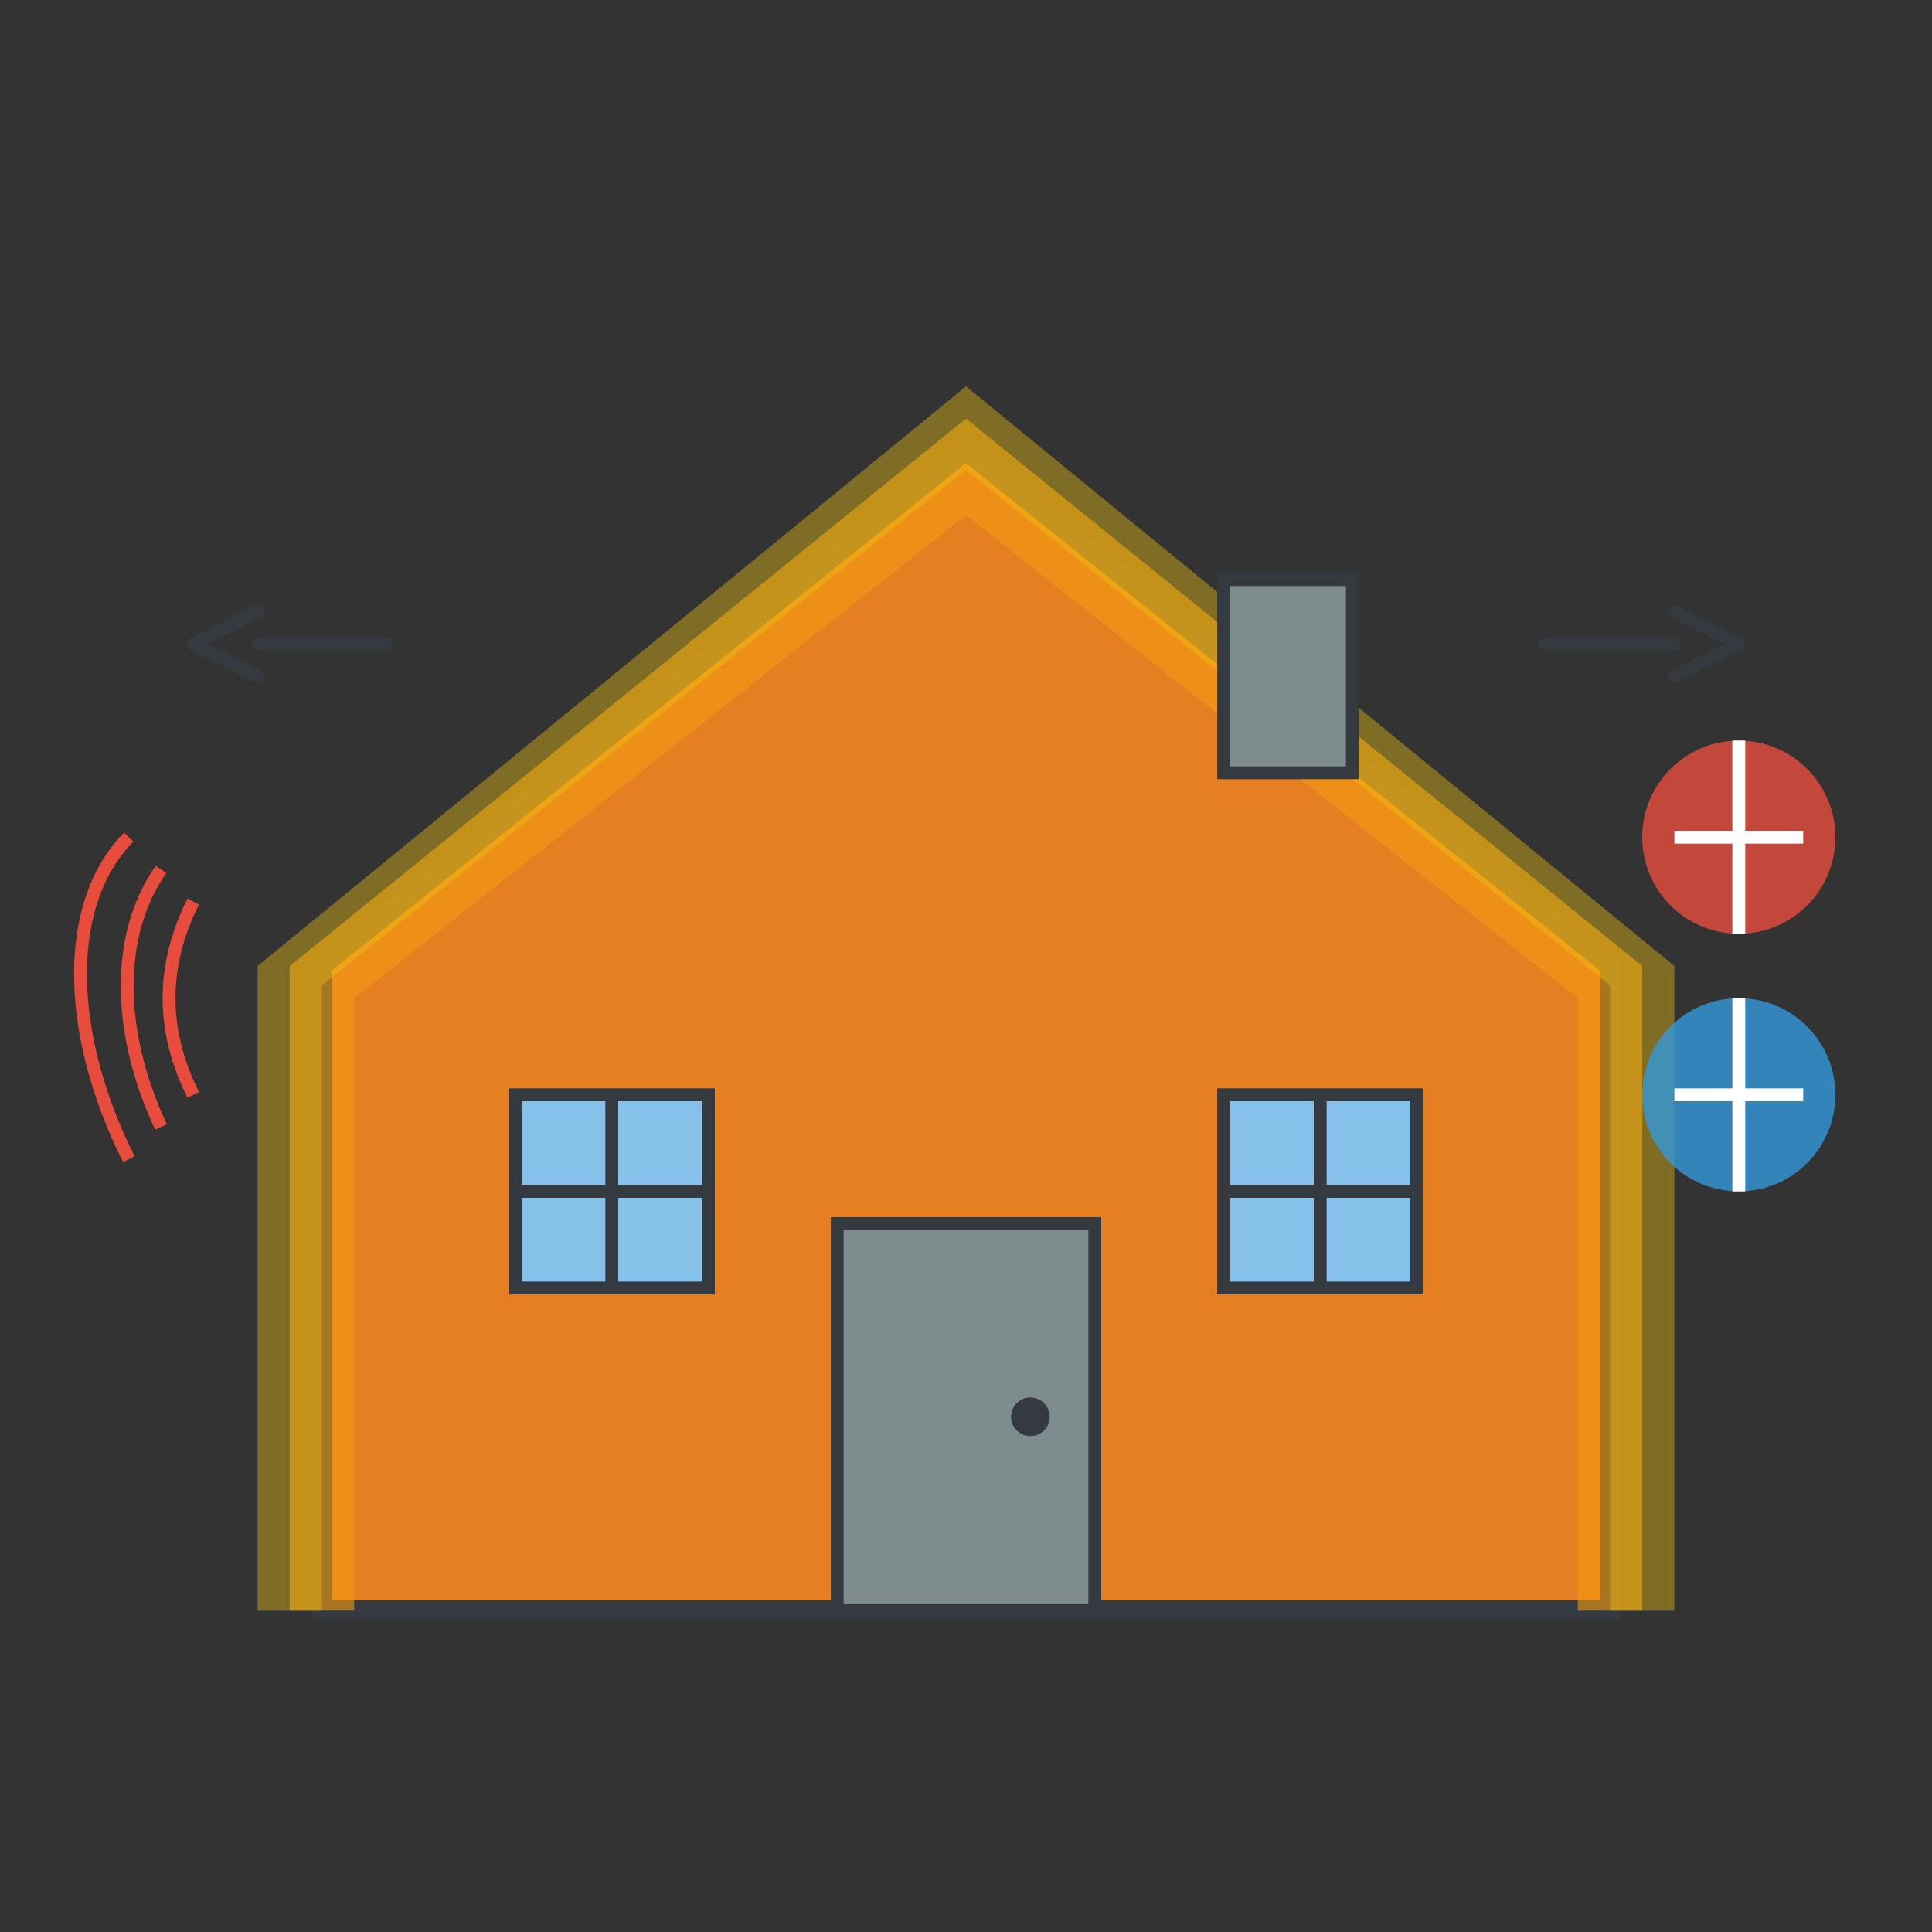
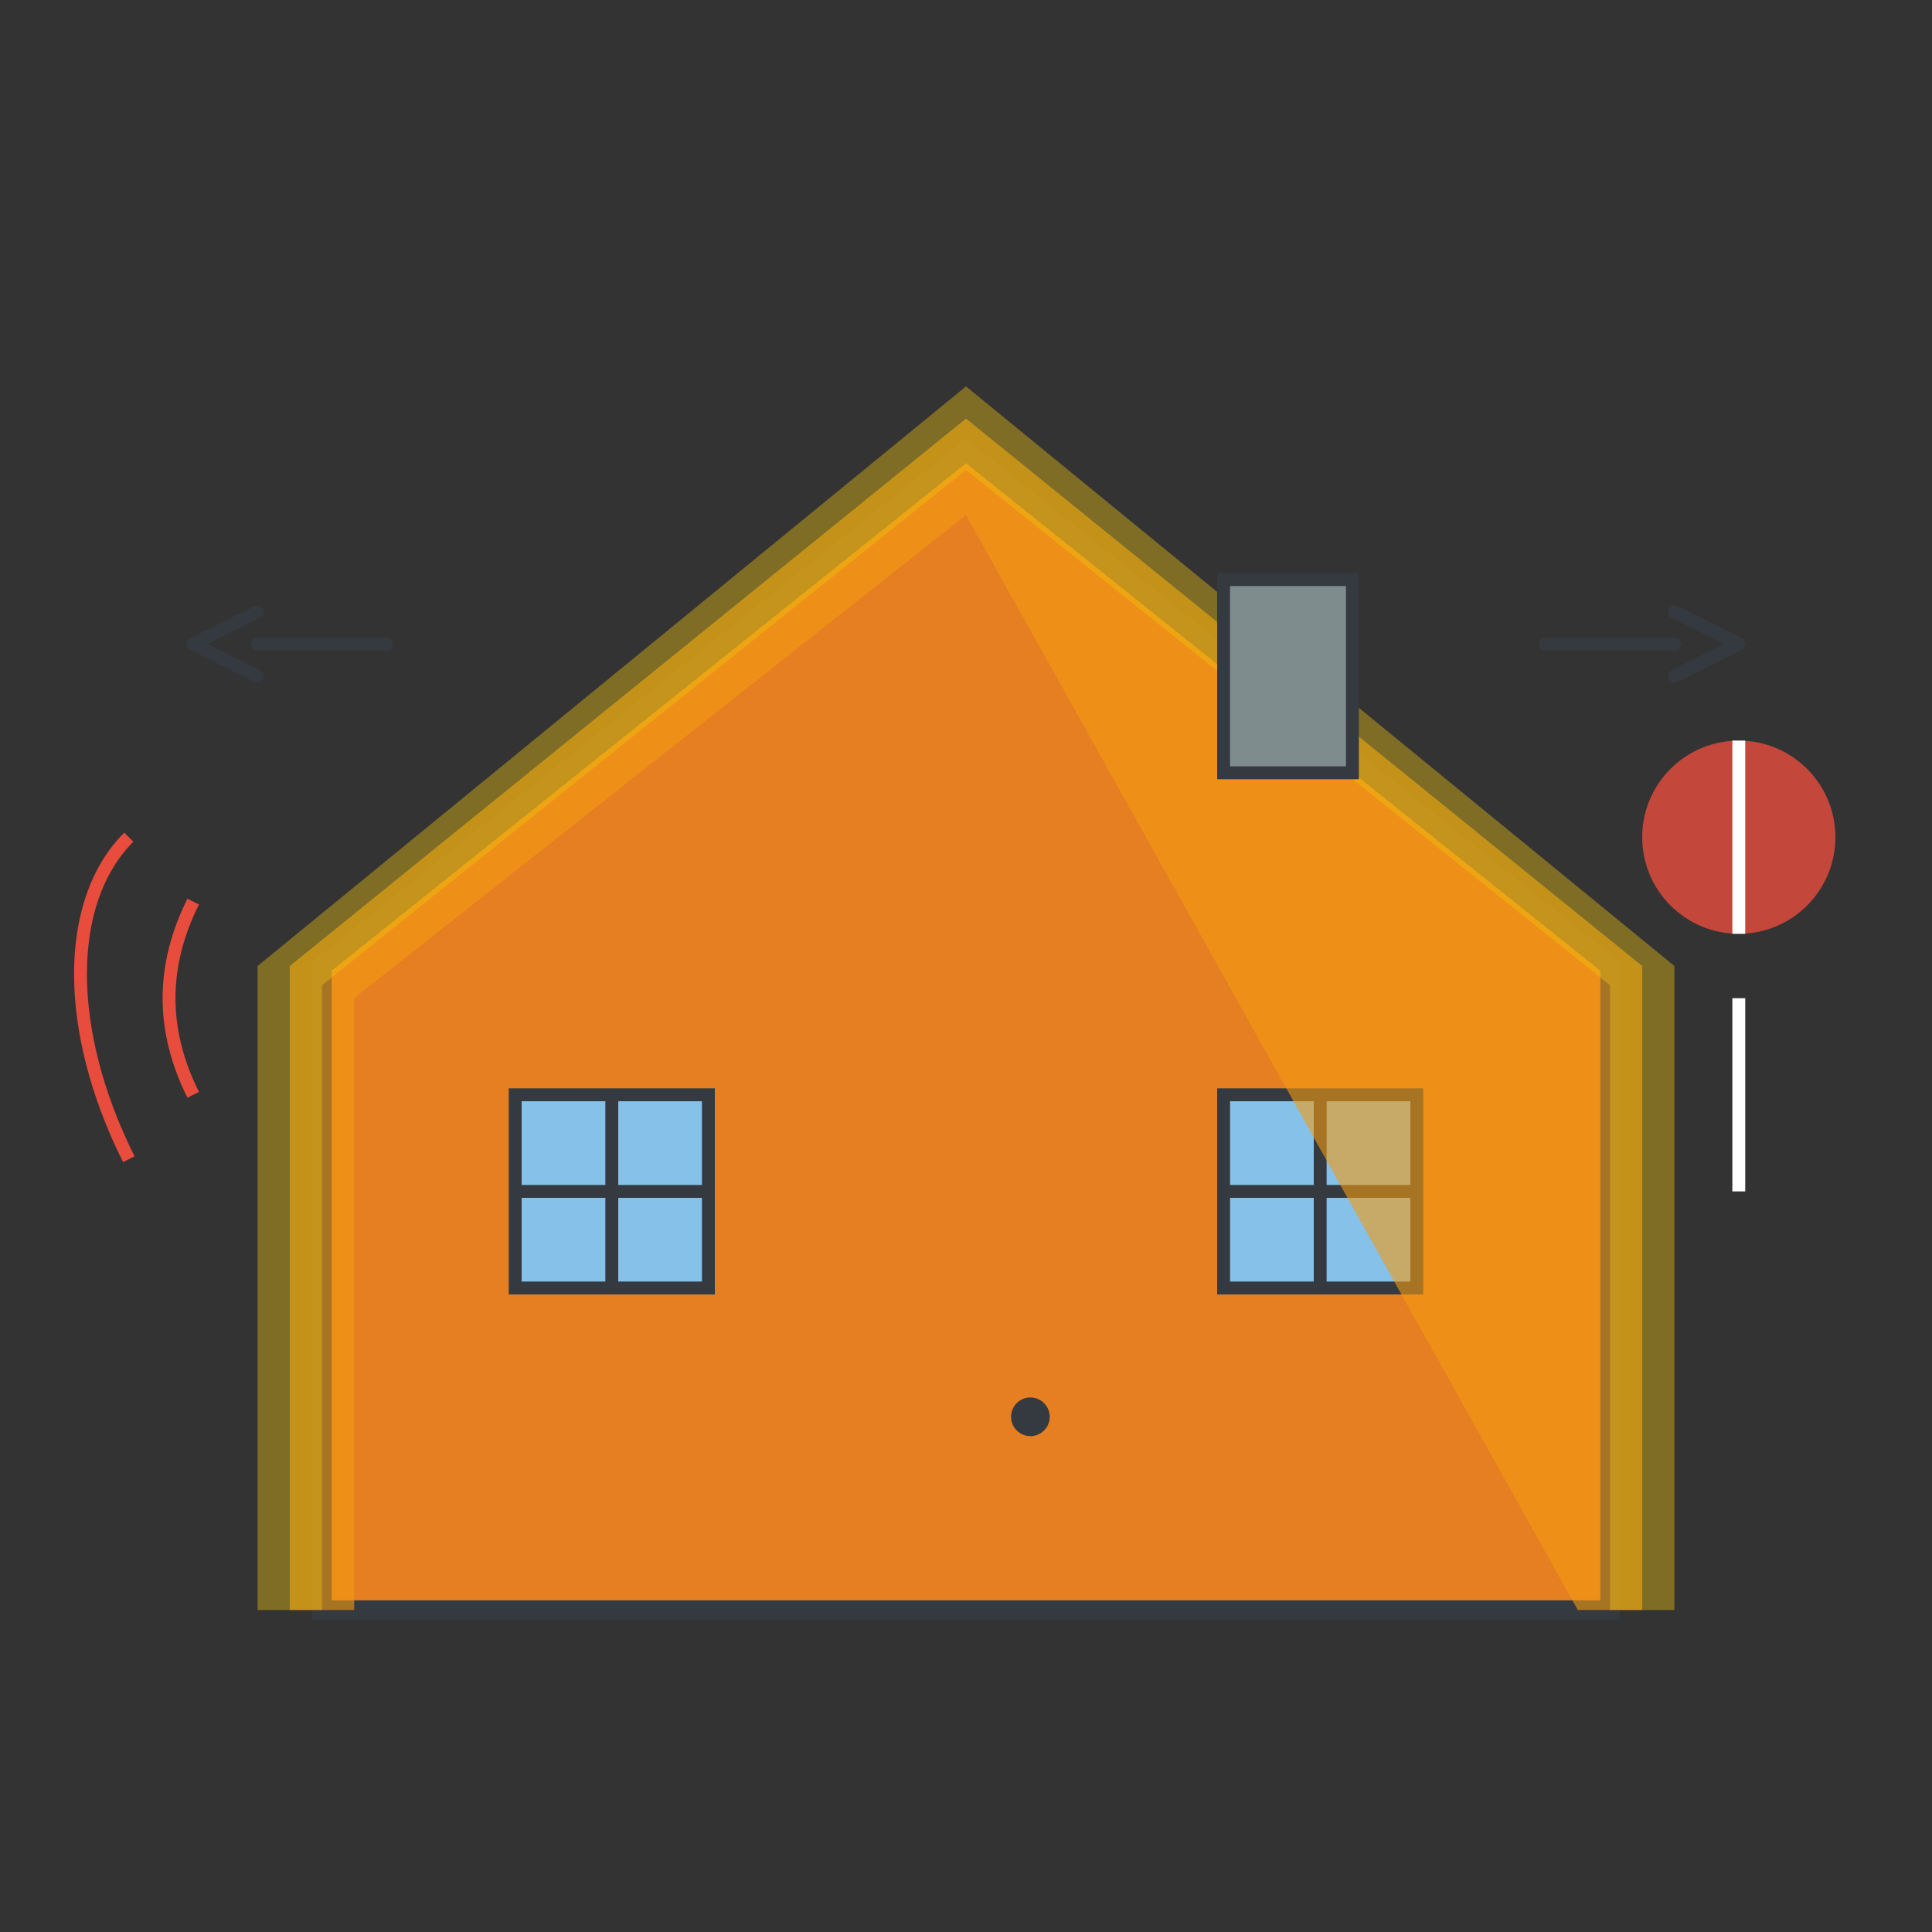
<svg xmlns="http://www.w3.org/2000/svg" width="300" height="300" viewBox="0 0 300 300" fill="none">
  <rect x="0" y="0" width="300" height="300" fill="#333333" stroke="none" />
  <path d="M50 150L150 70L250 150V250H50V150Z" fill="#e67e22" stroke="#343a40" stroke-width="3" />
-   <rect x="130" y="190" width="40" height="60" fill="#7f8c8d" stroke="#343a40" stroke-width="2" />
  <circle cx="160" cy="220" r="3" fill="#343a40" />
  <rect x="80" y="170" width="30" height="30" fill="#85c1e9" stroke="#343a40" stroke-width="2" />
  <line x1="80" y1="185" x2="110" y2="185" stroke="#343a40" stroke-width="2" />
  <line x1="95" y1="170" x2="95" y2="200" stroke="#343a40" stroke-width="2" />
  <rect x="190" y="170" width="30" height="30" fill="#85c1e9" stroke="#343a40" stroke-width="2" />
  <line x1="190" y1="185" x2="220" y2="185" stroke="#343a40" stroke-width="2" />
  <line x1="205" y1="170" x2="205" y2="200" stroke="#343a40" stroke-width="2" />
-   <path d="M45 150L150 65L255 150V250H245V155L150 80L55 155V250H45V150Z" fill="#f39c12" opacity="0.6" />
+   <path d="M45 150L150 65L255 150V250H245L150 80L55 155V250H45V150Z" fill="#f39c12" opacity="0.6" />
  <path d="M40 150L150 60L260 150V250H250V153L150 73L50 153V250H40V150Z" fill="#f1c40f" opacity="0.4" />
  <path d="M30 170C25 160 25 150 30 140" stroke="#e74c3c" stroke-width="2" />
-   <path d="M25 175C18 160 18 145 25 135" stroke="#e74c3c" stroke-width="2" />
  <path d="M20 180C10 160 10 140 20 130" stroke="#e74c3c" stroke-width="2" />
  <circle cx="270" cy="130" r="15" fill="#e74c3c" opacity="0.8" />
-   <circle cx="270" cy="170" r="15" fill="#3498db" opacity="0.8" />
  <line x1="270" y1="115" x2="270" y2="145" stroke="white" stroke-width="2" />
  <line x1="270" y1="155" x2="270" y2="185" stroke="white" stroke-width="2" />
-   <line x1="260" y1="130" x2="280" y2="130" stroke="white" stroke-width="2" />
-   <line x1="260" y1="170" x2="280" y2="170" stroke="white" stroke-width="2" />
  <path d="M60 100L40 100" stroke="#343a40" stroke-width="2" stroke-linecap="round" />
  <path d="M40 95L30 100L40 105" stroke="#343a40" stroke-width="2" stroke-linecap="round" stroke-linejoin="round" />
  <path d="M240 100L260 100" stroke="#343a40" stroke-width="2" stroke-linecap="round" />
  <path d="M260 95L270 100L260 105" stroke="#343a40" stroke-width="2" stroke-linecap="round" stroke-linejoin="round" />
  <rect x="190" y="90" width="20" height="30" fill="#7f8c8d" stroke="#343a40" stroke-width="2" />
</svg>